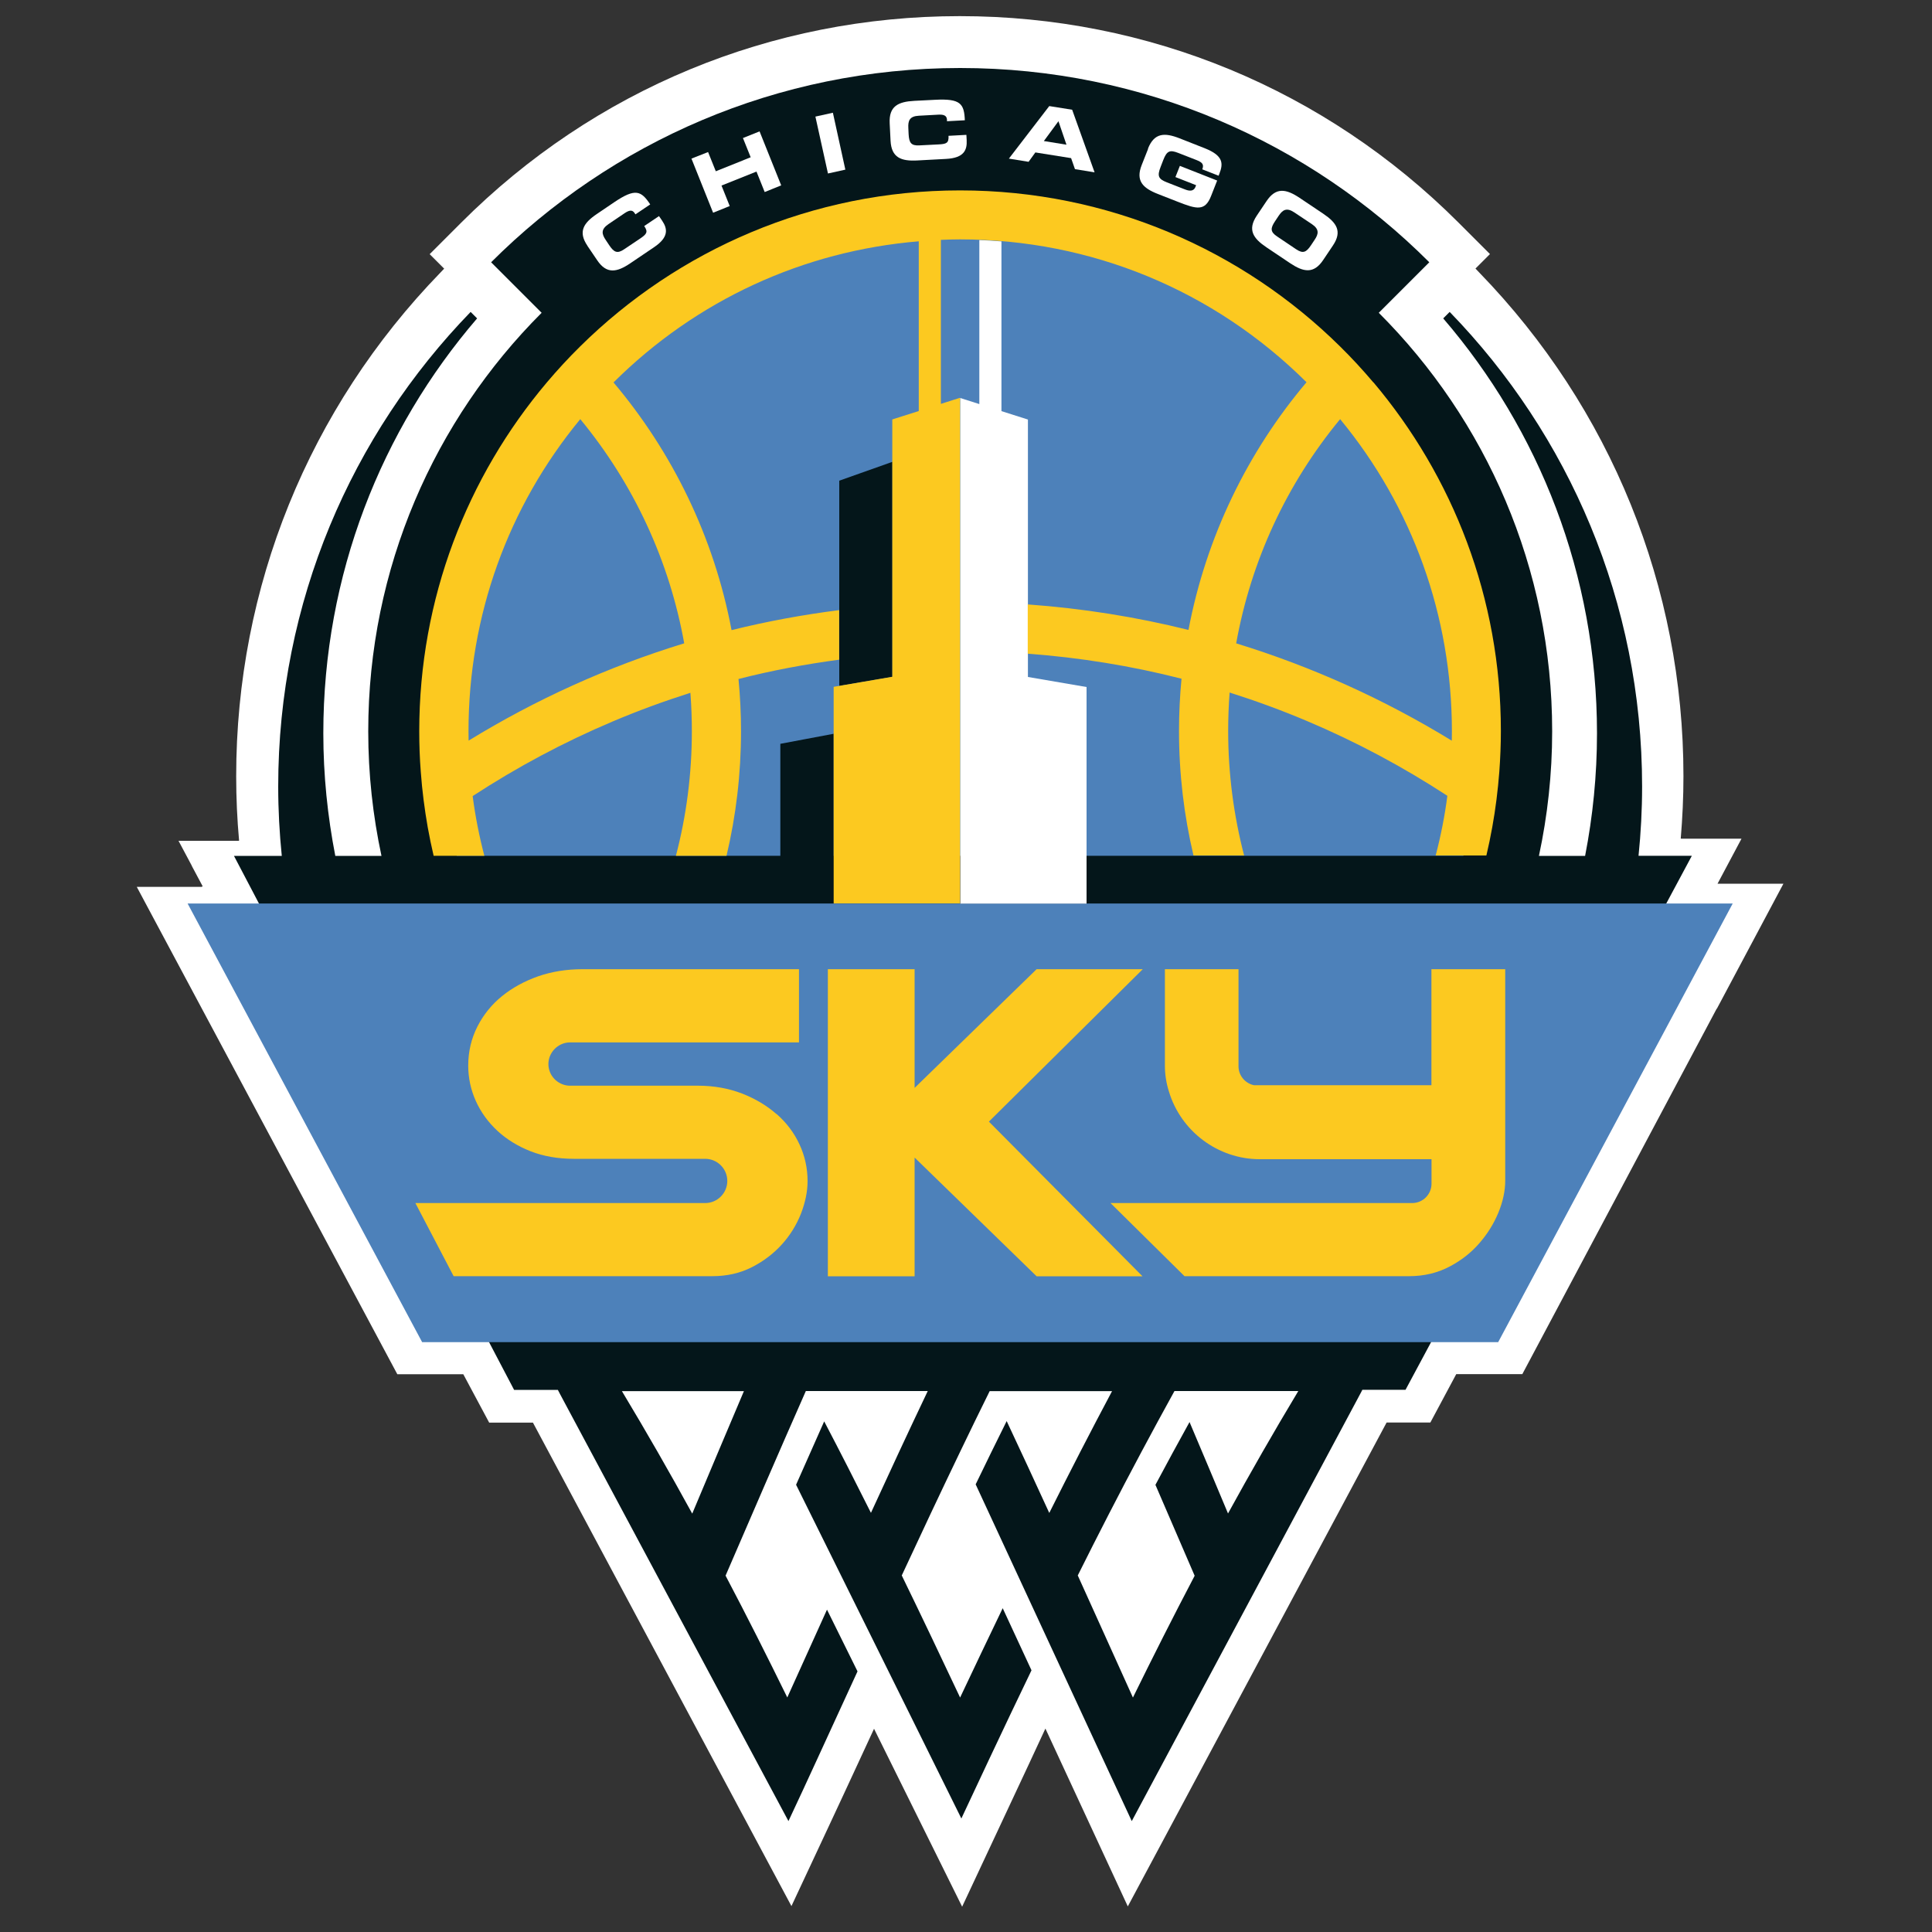
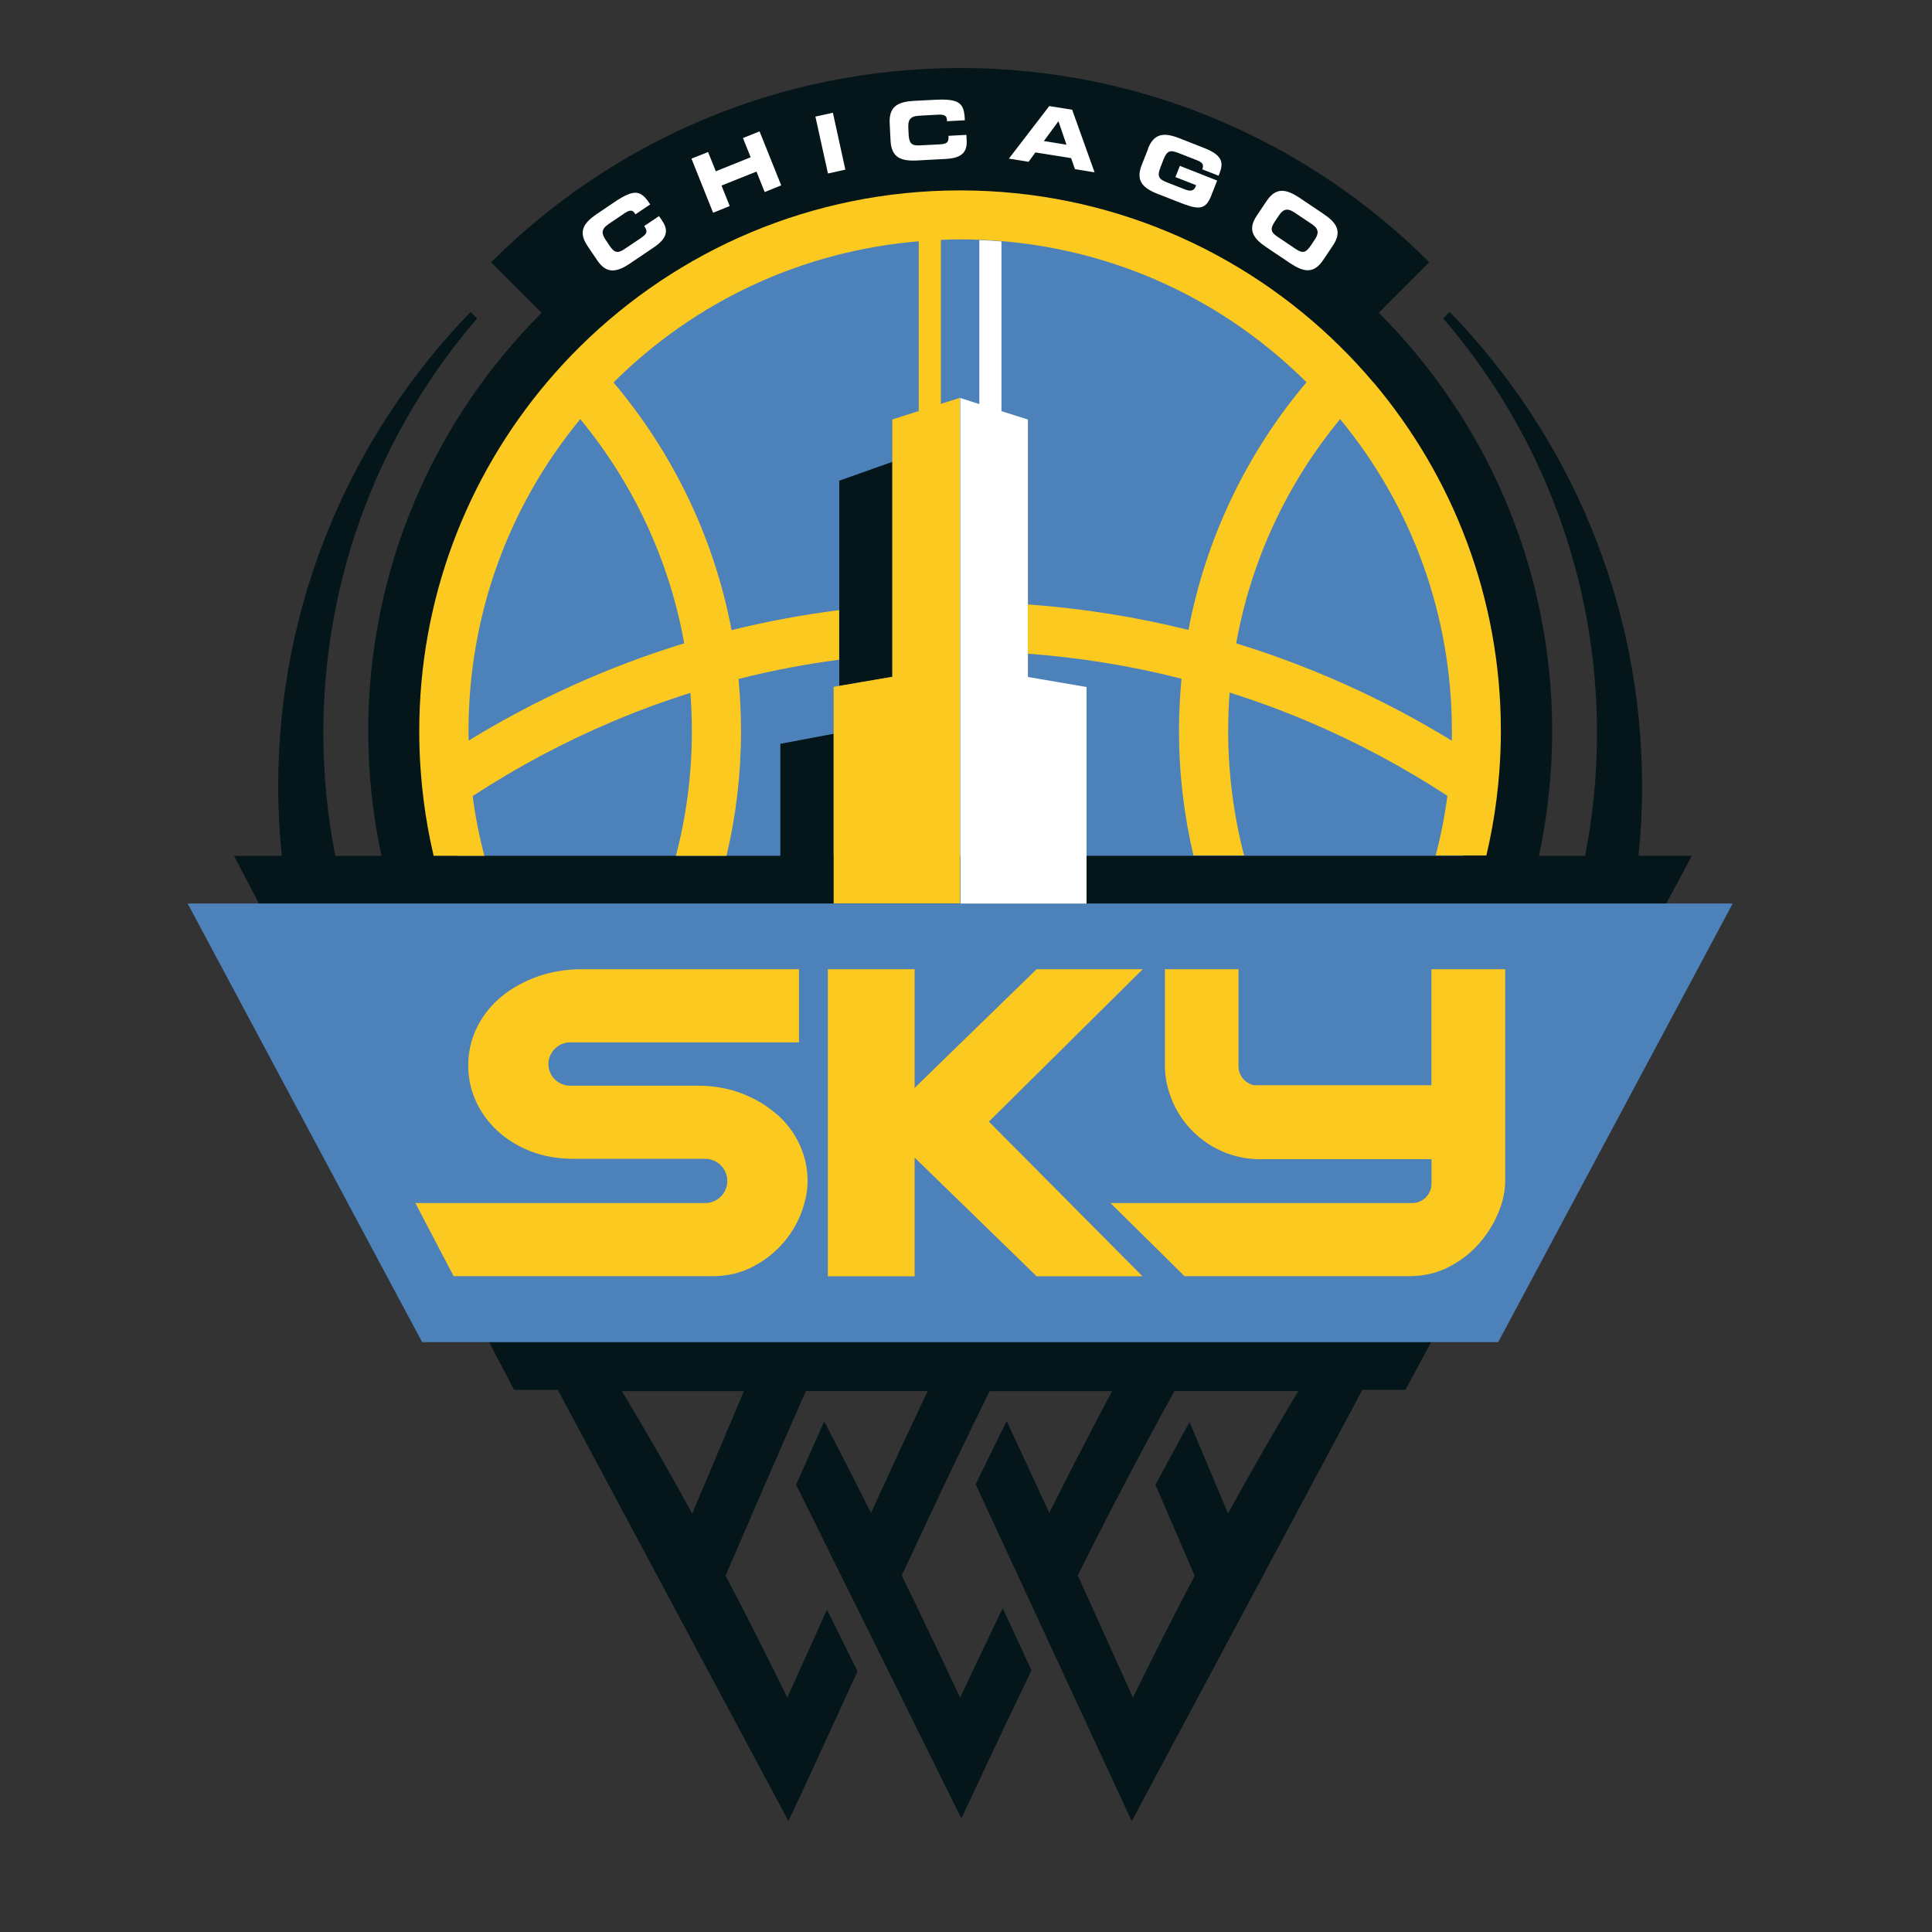
<svg xmlns="http://www.w3.org/2000/svg" id="Layer_1" viewBox="0 0 200 200">
  <rect x="0" y="0" width="200" height="200" fill="#333333" stroke="none" />
  <defs>
    <style>.cls-1{fill:#04161a;}.cls-2{fill:#4d81ba;}.cls-3{fill:#fff;}.cls-4{fill:#fcc920;}</style>
  </defs>
  <g id="Sky">
-     <path class="cls-3" d="M184.63,91.48h-6.83s2.48-4.66,2.48-4.66h-6.24s-.05-.02-.05-.02c.18-2.14.28-4.29.28-6.45,0-19.57-7.51-38.09-21.14-52.14l-.39-.41,1.5-1.5-3.26-3.26C137.19,9.26,118.86,1.67,99.36,1.67s-37.83,7.59-51.62,21.38l-3.26,3.26,1.5,1.5-.39.41c-13.63,14.05-21.14,32.57-21.14,52.14,0,2.24.1,4.46.3,6.66l-.04.02h-6.23s1.38,2.59,1.38,2.59h-.01s1.13,2.12,1.13,2.12l-.11.06h-6.71s1.49,2.79,1.49,2.79h0s25.48,47.66,25.48,47.66h6.83l2.68,5.01h4.53l26.76,50.05,3.9-8.34c1-2.13,1.98-4.26,2.97-6.39.43-.93,1.02-2.21,1.68-3.63l9.12,18.42,4.06-8.67c.95-2.03,1.9-4.06,2.85-6.09.45-.96,1.05-2.25,1.71-3.68l8.53,18.41,26.79-50.09h4.53l2.68-5.01h6.84l20.12-37.83h.02l6.89-12.94h0Z" />
    <path class="cls-1" d="M127.13,156.69c-1.31-3.14-2.64-6.29-3.99-9.48-1.2,2.17-2.38,4.34-3.53,6.5,1.37,3.16,2.72,6.29,4.06,9.41-2.21,4.21-4.33,8.41-6.39,12.61-1.9-4.2-3.79-8.41-5.71-12.64,2.11-4.23,4.29-8.48,6.57-12.75,1.12-2.1,2.27-4.22,3.44-6.34h12.82c-2.55,4.24-4.97,8.47-7.28,12.68h0ZM71.66,156.69c-2.31-4.22-4.73-8.44-7.28-12.68h12.63c-1.82,4.27-3.59,8.5-5.35,12.68h0ZM169.62,88.6c.24-2.36.37-4.76.37-7.18,0-19.1-7.59-36.43-19.92-49.13l-.67.67c9.92,11.54,15.92,26.54,15.92,42.95,0,4.34-.43,8.58-1.23,12.69h-4.78c.89-4.16,1.37-8.47,1.37-12.89,0-16.92-6.86-32.24-17.95-43.33l5.23-5.23c-12.43-12.43-29.6-20.11-48.56-20.11s-36.13,7.69-48.56,20.11l5.23,5.23c-11.09,11.09-17.95,26.41-17.95,43.33,0,4.42.48,8.74,1.37,12.89h-4.78c-.8-4.11-1.24-8.35-1.24-12.69,0-16.41,6-31.41,15.92-42.95l-.67-.67c-12.33,12.71-19.92,30.03-19.92,49.13,0,2.42.13,4.82.37,7.18h-4.95l29,55.28h4.53c.03.06.06.11.07.14.01.02.03.05.04.07.03.05.05.11.08.16l23.68,44.27c1-2.13,1.99-4.26,2.97-6.4,1.4-3.03,2.79-6.06,4.18-9.1l-3.16-6.39c-1.37,3.04-2.74,6.07-4.11,9.09-2.06-4.2-4.17-8.4-6.39-12.61,2.72-6.29,5.45-12.64,8.31-19.11h12.62c-2.02,4.24-3.97,8.44-5.88,12.61-1.57-3.14-3.18-6.3-4.84-9.47-.98,2.2-1.95,4.38-2.91,6.56l11.84,23.9,5.27,10.65c.96-2.04,1.91-4.08,2.87-6.12,1.44-3.07,2.91-6.14,4.39-9.22l-2.98-6.43c-1.49,3.09-2.96,6.18-4.41,9.25-1.98-4.2-3.98-8.41-6.04-12.64,1.97-4.24,3.97-8.5,6.04-12.8,1-2.08,2.02-4.18,3.06-6.28h12.67c-2.25,4.23-4.41,8.43-6.5,12.61-1.44-3.15-2.91-6.31-4.41-9.51-1.09,2.19-2.16,4.38-3.21,6.55l12.58,27.15,3.58,7.71,23.76-44.43s.04-.09.11-.22h4.47l29.64-55.28h-5.53Z" />
    <polygon class="cls-2" points="99.4 93.53 19.42 93.53 43.7 138.94 99.4 138.94 155.09 138.94 179.37 93.53 99.4 93.53 99.4 93.53" />
    <path class="cls-4" d="M80.37,115.32c-1-.88-2.2-1.59-3.56-2.12-1.37-.53-2.91-.81-4.56-.81h-13.35c-1.19-.07-2.13-1.05-2.13-2.24s.97-2.2,2.17-2.24h23.77v-7.58h-22.41c-1.64,0-3.19.25-4.6.74-1.41.5-2.66,1.18-3.72,2.04-1.08.87-1.94,1.94-2.56,3.16-.63,1.24-.95,2.6-.95,4.04,0,1.26.26,2.49.78,3.65.52,1.16,1.27,2.2,2.24,3.1.96.89,2.12,1.6,3.44,2.12,1.32.52,2.84.78,4.49.78h13.58c1.26,0,2.29,1.03,2.29,2.29s-1.03,2.29-2.29,2.29h-30l3.96,7.57h26.79c1.51,0,2.9-.32,4.12-.95,1.19-.61,2.22-1.4,3.07-2.34.85-.94,1.51-2.01,1.97-3.17.45-1.16.69-2.3.69-3.38,0-1.33-.28-2.61-.84-3.81-.55-1.19-1.35-2.25-2.38-3.15" />
    <polygon class="cls-4" points="107.31 100.33 94.68 112.62 94.68 100.33 85.7 100.33 85.7 132.12 94.68 132.12 94.68 119.83 107.31 132.12 118.27 132.12 102.37 116.11 118.3 100.33 107.31 100.33 107.31 100.33" />
    <path class="cls-4" d="M148.18,100.33v12.01h-18.37c-.92-.19-1.6-1.01-1.6-1.95v-10.06h-7.62v9.99c0,.9.14,1.8.41,2.65,1.23,4.14,5.09,7.03,9.4,7.03h17.79v2.54c0,1.1-.9,2-2,2h-31.23l7.66,7.57h23.26c1.51,0,2.91-.33,4.15-.98,1.21-.63,2.25-1.44,3.1-2.42.84-.96,1.5-2.02,1.97-3.15.48-1.16.72-2.28.72-3.33v-21.9h-7.62Z" />
    <path class="cls-2" d="M92.38,70.07l-5.5.94v-21.25l5.5-1.95v22.26h0ZM99.39,22.03c-29.64,0-53.67,24.03-53.67,53.67,0,4.45.54,8.76,1.56,12.89h33.5v-11.59s5.52-1.04,5.52-1.04v12.63h65.19c1.02-4.13,1.56-8.45,1.56-12.89,0-29.64-24.03-53.67-53.67-53.67h0Z" />
    <path class="cls-3" d="M106.41,43.43l-2.74-.87v-17.57c-.76-.06-1.52-.11-2.29-.14v16.98l-1.98-.63h0s0,0,0,0h0v52.34h13.08v-22.42l-6.07-1.04v-26.64h0Z" />
    <rect class="cls-4" x="99.4" y="41.2" width="0" height="0" />
    <path class="cls-4" d="M150.28,76.67c-6.92-4.24-14.4-7.64-22.31-10.07,1.53-8.52,5.2-16.48,10.76-23.21,7.49,9.08,11.57,20.38,11.57,32.31,0,.32,0,.65-.01.97h0ZM70.82,66.6c-7.91,2.42-15.4,5.83-22.31,10.07,0-.32-.01-.64-.01-.97,0-11.93,4.08-23.23,11.57-32.31,5.55,6.73,9.23,14.69,10.76,23.21h0ZM142.18,39.6c-1.1-1.3-2.25-2.55-3.46-3.74-10.11-9.98-24-16.15-39.33-16.15s-29.22,6.16-39.33,16.15c-1.21,1.19-2.36,2.44-3.46,3.74-8.23,9.75-13.2,22.34-13.2,36.1,0,1.42.05,2.82.16,4.21.14,1.94.39,3.86.72,5.74.18.99.38,1.97.61,2.94h5.25c-.53-2.02-.94-4.09-1.21-6.18,4.58-2.99,9.42-5.58,14.51-7.73,2.64-1.12,5.32-2.1,8.03-2.96.1,1.32.15,2.64.15,3.98,0,4.41-.56,8.74-1.65,12.89h5.24c.98-4.14,1.5-8.46,1.5-12.89,0-1.82-.09-3.63-.26-5.41,3.43-.88,6.91-1.53,10.42-2v-5.13c-3.78.48-7.51,1.17-11.14,2.07-1.82-9.65-6.13-18.43-12.22-25.64,8.58-8.53,19.67-13.62,31.6-14.61v17.57l-2.74.87v26.64l-6.07,1.04v22.42h13.08v-52.34l-1.98.63v-16.98c.66-.03,1.32-.05,1.98-.05,13.54,0,26.27,5.25,35.87,14.79-6.09,7.21-10.39,15.99-12.22,25.64-5.38-1.34-10.95-2.23-16.64-2.64v5.1c5.4.4,10.72,1.26,15.92,2.59-.17,1.78-.26,3.58-.26,5.41,0,4.44.52,8.76,1.5,12.89h5.24c-1.08-4.16-1.65-8.48-1.65-12.89,0-1.33.05-2.66.15-3.98,2.71.86,5.39,1.84,8.03,2.96,5.09,2.15,9.93,4.74,14.51,7.73-.27,2.1-.68,4.16-1.21,6.18h5.25c.23-.97.43-1.95.61-2.94.34-1.88.58-3.8.73-5.74.1-1.39.16-2.8.16-4.21,0-13.76-4.97-26.35-13.2-36.1h0Z" />
    <path class="cls-3" d="M60.81,25.44c-.99-1.46-.4-2.36.98-3.29l1.8-1.22c2.18-1.47,2.78-1.19,3.72.23l-1.53,1.03-.09-.14c-.24-.36-.57-.29-1.03.02l-1.67,1.13c-.81.55-.7,1.03-.28,1.65l.36.54c.49.73.83.9,1.55.41l1.64-1.1c.69-.47.85-.68.43-1.3l1.53-1.03.32.47c.57.84.71,1.71-.83,2.75l-2.47,1.67c-1.38.93-2.44,1.14-3.42-.32l-1.01-1.49h0Z" />
    <polygon class="cls-3" points="71.58 16.42 73.3 15.74 74.1 17.73 77.71 16.28 76.91 14.29 78.63 13.6 80.87 19.19 79.16 19.88 78.31 17.76 74.69 19.21 75.54 21.33 73.82 22.02 71.58 16.42 71.58 16.42" />
    <polygon class="cls-3" points="84.41 12.07 86.22 11.67 87.51 17.56 85.71 17.96 84.41 12.07 84.41 12.07" />
    <path class="cls-3" d="M92.1,12.76c-.09-1.76.87-2.23,2.54-2.32l2.17-.11c2.63-.14,3,.41,3.07,2.12l-1.85.1v-.17c-.03-.43-.35-.54-.9-.51l-2.01.11c-.97.05-1.13.52-1.09,1.27l.03.65c.05.87.25,1.2,1.12,1.15l1.97-.1c.83-.04,1.08-.14,1.04-.89l1.85-.1.03.56c.05,1.01-.27,1.83-2.13,1.93l-2.98.16c-1.66.09-2.68-.28-2.77-2.04l-.09-1.8h0Z" />
    <path class="cls-3" d="M108.06,14.6l2.34.38-.83-2.43-1.51,2.05h0ZM108.61,10.98l2.38.38,2.32,6.48-2.03-.33-.4-1.14-3.7-.59-.7.97-2.04-.33,4.18-5.44h0Z" />
    <path class="cls-3" d="M118.84,15.38c.65-1.64,1.72-1.67,3.27-1.06l2.59,1.02c1.95.77,1.95,1.58,1.52,2.67l-.07.18-1.69-.66c.22-.56-.07-.75-.62-.97l-1.87-.73c-.87-.34-1.18-.22-1.55.74l-.27.7c-.38.96-.23,1.26.63,1.6l1.84.72c.45.18.93.28,1.14-.26l.06-.16-2.14-.84.46-1.16,3.86,1.52-.63,1.6c-.63,1.61-1.5,1.36-3.44.6l-2.07-.81c-1.55-.61-2.32-1.36-1.67-3l.66-1.67h0Z" />
    <path class="cls-3" d="M132,22.89c-.49.73-.52,1.11.21,1.59l1.96,1.32c.73.49,1.06.31,1.55-.42l.36-.54c.42-.62.52-1.11-.29-1.65l-1.8-1.2c-.81-.54-1.22-.26-1.63.36l-.36.54h0ZM131.11,20.82c.98-1.47,2.04-1.26,3.42-.34l2.46,1.65c1.38.93,1.98,1.82.99,3.29l-1,1.49c-.98,1.47-2.04,1.26-3.42.34l-2.46-1.65c-1.38-.93-1.98-1.82-.99-3.29l1-1.49h0Z" />
  </g>
</svg>